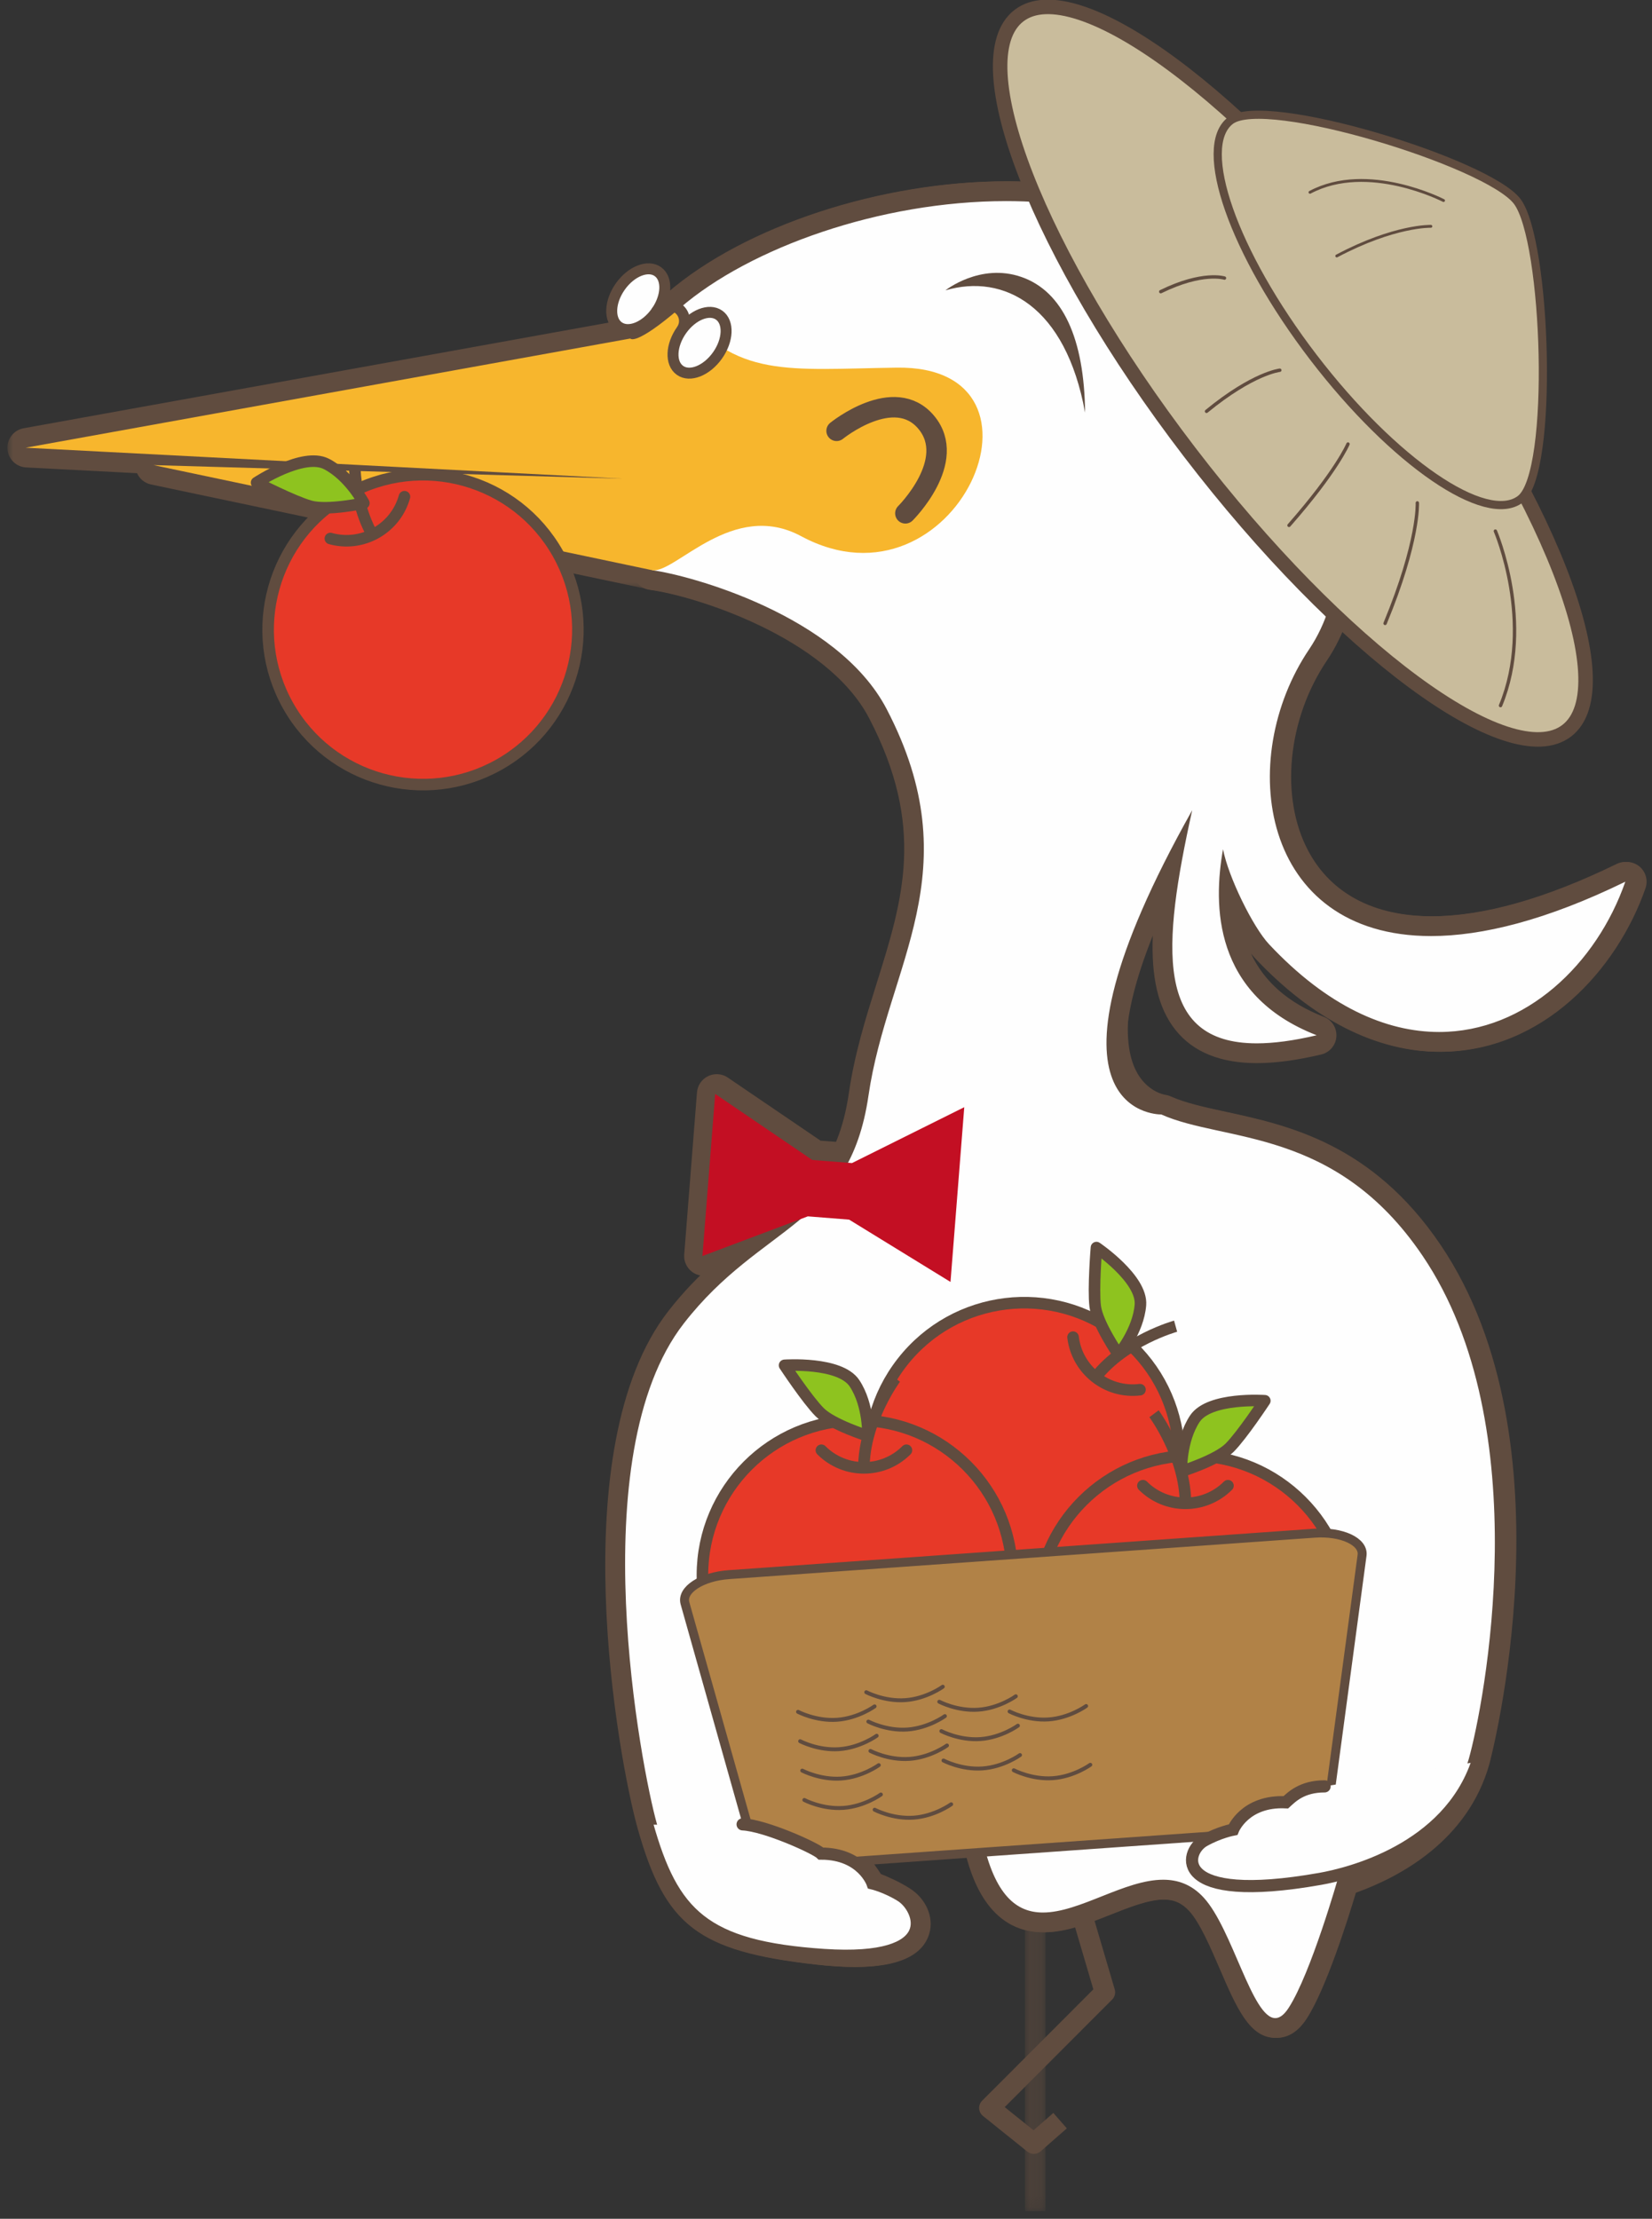
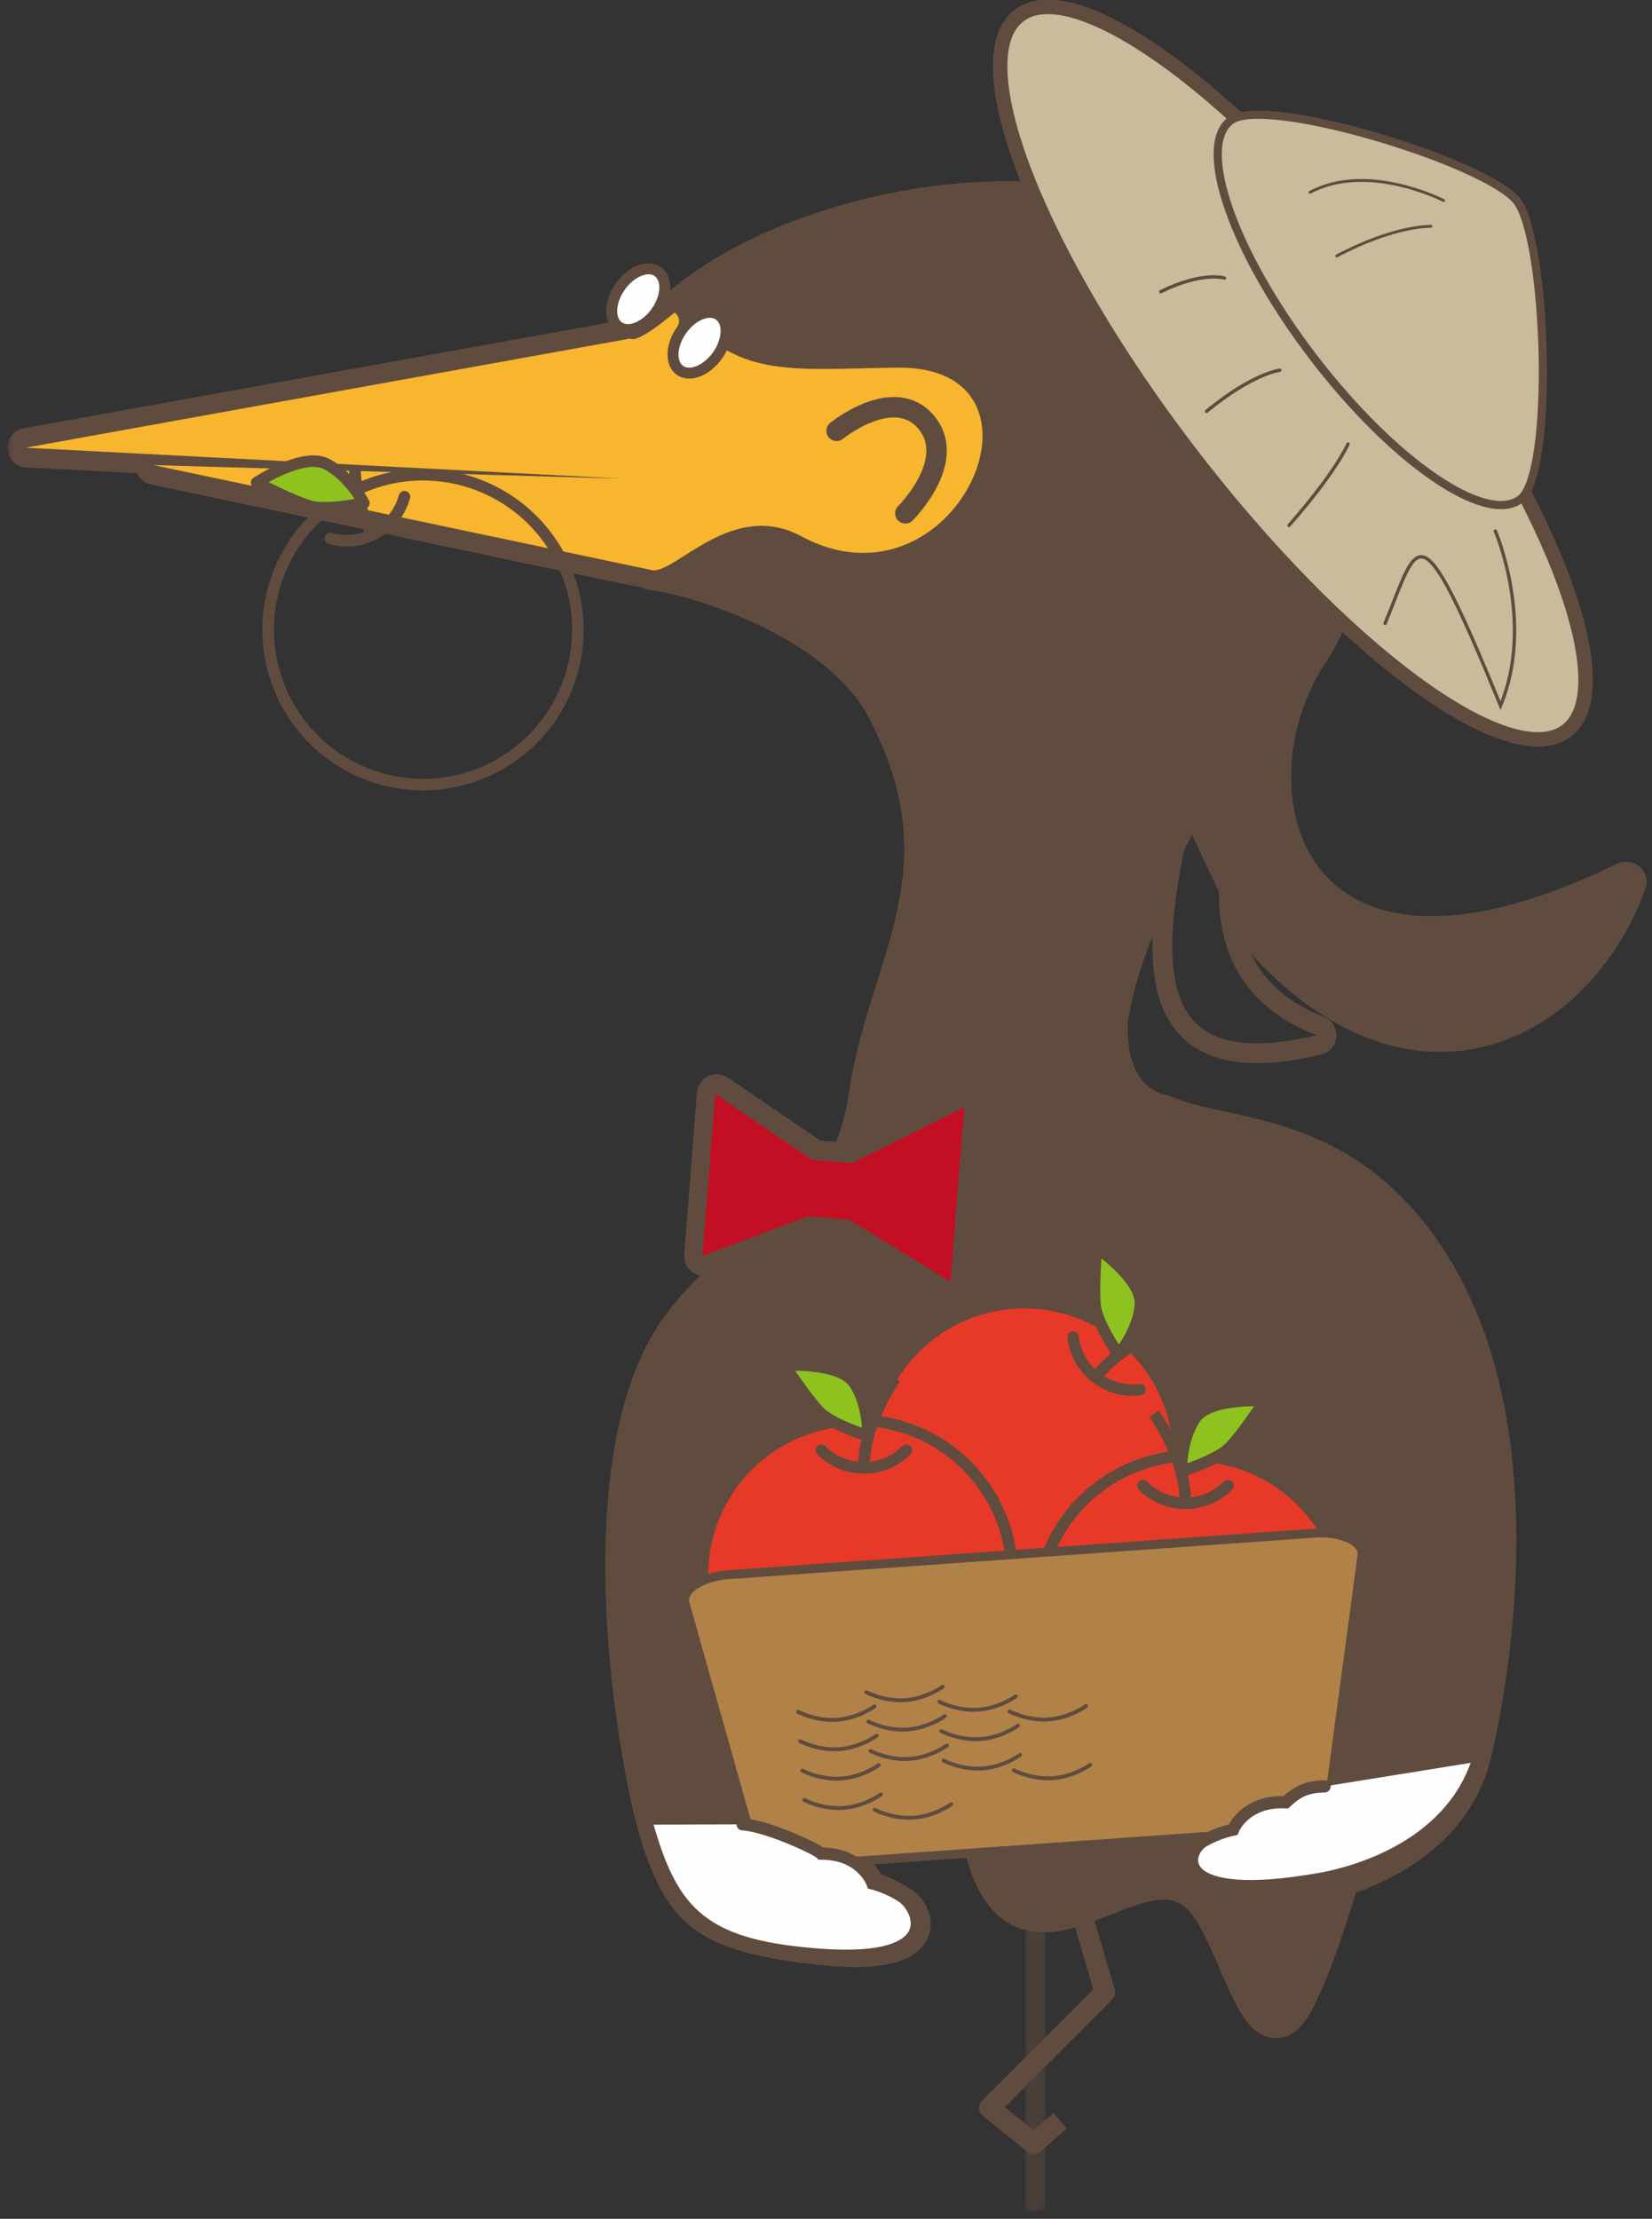
<svg xmlns="http://www.w3.org/2000/svg" xmlns:xlink="http://www.w3.org/1999/xlink" width="143" height="192" viewBox="0 0 143 192">
  <rect x="0" y="0" width="143" height="192" fill="#333333" stroke="none" />
  <defs>
    <polygon id="水果集合-鷺小白-a" points=".473 .511 1.473 .511 1.473 28.846 .473 28.846" />
    <polygon id="水果集合-鷺小白-c" points="0 .033 86.248 .033 86.248 26.189 0 26.189" />
  </defs>
  <g fill="none" fill-rule="evenodd">
    <g transform="translate(88.642 162.5)">
      <mask id="水果集合-鷺小白-b" fill="#fff">
        <use xlink:href="#水果集合-鷺小白-a" />
      </mask>
      <line x1=".973" x2=".973" y1=".511" y2="28.847" stroke="#604C3F" stroke-width="1.774" mask="url(#水果集合-鷺小白-b)" />
    </g>
    <polyline stroke="#604C3F" stroke-linejoin="round" stroke-width="1.774" points="92.433 161.5 95.642 172.403 85.642 182.411 89.491 185.5 91.763 183.51" />
    <g transform="translate(.642 .5)">
      <path fill="#604C3F" d="M109.878,174.991 C108.211,174.99 107.175,172.591 105.864,169.556 C105.022,167.602 104.065,165.387 103.05,164.284 C102.255,163.421 101.34,163.018 100.173,163.018 C98.644,163.018 96.87,163.721 95.154,164.402 C93.356,165.117 91.496,165.855 89.767,165.855 C86.725,165.855 84.806,163.689 83.745,159.046 C80.743,156.584 77.633,152.642 74.693,147.584 L66.273,156.725 C68.369,157.286 71.068,158.495 71.856,159.09 C73.468,159.925 74.61,161.654 75.026,162.36 C75.555,162.556 76.647,162.997 77.636,163.621 C78.532,164.185 79.334,165.347 78.982,166.569 C78.545,168.085 76.674,168.855 73.427,168.855 C72.462,168.855 71.36,168.785 70.153,168.649 C60.382,167.539 57.784,165.566 55.522,157.543 C53.843,151.597 49.009,125.06 58.008,113.491 C60.595,110.165 63.32,108.112 65.723,106.3 C69.696,103.305 72.834,100.941 73.817,94.188 C74.3,90.868 75.254,87.826 76.177,84.885 C78.424,77.721 80.545,70.953 75.473,61.244 C71.642,53.904 59.75,50.21 55.851,49.695 C55.452,49.641 55.141,49.316 55.11,48.913 C54.953,46.888 53.695,29.032 57.826,25.473 C64.371,19.834 75.927,16.046 86.58,16.046 C93.119,16.046 102.245,17.477 108.599,24.298 C113.861,29.952 119.87,46.76 113.516,56.168 C109.927,61.482 109.238,68.619 111.841,73.52 C113.326,76.314 116.531,79.649 123.357,79.649 C127.99,79.649 133.525,78.093 139.804,75.029 C139.922,74.972 140.051,74.944 140.178,74.944 C140.382,74.944 140.585,75.016 140.746,75.159 C141.005,75.389 141.101,75.753 140.987,76.08 C138.631,82.839 132.483,89.658 124.058,89.658 C118.846,89.658 113.539,86.937 108.711,81.791 C107.538,80.539 104.132,73.163 102.608,69.792 C95.3,83.248 95.448,89.57 96.914,92.513 C98.049,94.786 100.032,95.079 100.115,95.09 C100.198,95.102 100.284,95.124 100.359,95.159 C101.727,95.771 103.389,96.132 105.312,96.548 C110.791,97.738 117.608,99.215 123.347,107.701 C132.902,121.826 129.425,144.943 127.454,151.928 C125.627,158.407 119.696,161.378 116.03,162.624 C115.507,164.406 113.5,171.02 111.75,173.716 C111.202,174.561 110.573,174.991 109.878,174.991" />
      <path fill="#604C3F" d="M86.58,15.191 C75.737,15.191 63.957,19.063 57.267,24.824 C52.91,28.578 53.996,45.605 54.257,48.978 C54.321,49.784 54.938,50.438 55.739,50.543 C59.521,51.042 71.039,54.599 74.716,61.639 C79.624,71.037 77.648,77.335 75.361,84.63 C74.427,87.604 73.463,90.678 72.971,94.065 C72.04,100.469 69.173,102.629 65.207,105.619 C62.761,107.461 59.989,109.55 57.334,112.966 C48.115,124.818 52.995,151.746 54.698,157.777 C57.062,166.157 59.934,168.35 70.056,169.499 C71.294,169.638 72.428,169.712 73.426,169.712 C77.103,169.712 79.248,168.733 79.804,166.806 C80.212,165.395 79.507,163.786 78.091,162.898 C77.198,162.334 76.224,161.909 75.608,161.666 C75.057,160.786 73.902,159.199 72.282,158.347 C71.448,157.767 69.599,156.917 67.818,156.311 L74.544,149.011 C77.284,153.555 80.168,157.15 82.971,159.517 C83.507,161.83 84.981,166.71 89.767,166.71 C91.66,166.71 93.597,165.941 95.471,165.199 C97.11,164.547 98.807,163.873 100.173,163.873 C101.096,163.873 101.789,164.18 102.421,164.865 C103.339,165.86 104.264,168.004 105.079,169.895 C106.516,173.222 107.648,175.846 109.88,175.846 C110.882,175.846 111.753,175.287 112.47,174.182 C114.158,171.576 116.05,165.546 116.726,163.288 C120.577,161.903 126.416,158.767 128.278,152.16 C128.356,151.887 135.659,124.378 124.056,107.222 C118.123,98.451 110.824,96.87 105.494,95.713 C103.615,95.306 101.995,94.954 100.706,94.38 C100.549,94.307 100.381,94.262 100.209,94.24 C100.17,94.234 98.573,93.967 97.658,92.086 C96.594,89.897 95.934,84.412 102.546,71.728 C104.337,75.641 106.985,81.201 108.086,82.376 C113.081,87.699 118.603,90.514 124.058,90.514 C132.904,90.514 139.341,83.408 141.795,76.363 C142.022,75.706 141.834,74.98 141.315,74.52 C140.993,74.234 140.587,74.088 140.178,74.088 C139.923,74.088 139.667,74.144 139.427,74.262 C133.267,77.268 127.86,78.792 123.357,78.792 C118.291,78.792 114.568,76.831 112.597,73.117 C110.135,68.486 110.804,61.713 114.226,56.647 C117.155,52.308 117.883,45.926 116.272,38.678 C114.963,32.778 112.197,26.906 109.226,23.716 C102.661,16.67 93.288,15.191 86.58,15.191 M86.58,16.902 C94.72,16.902 102.64,19.158 107.973,24.885 C113.191,30.486 118.82,46.784 112.808,55.688 C106.415,65.153 108.555,80.502 123.357,80.502 C127.79,80.502 133.362,79.125 140.178,75.799 C137.711,82.883 131.58,88.803 124.058,88.803 C119.495,88.803 114.417,86.624 109.335,81.206 C107.947,79.727 102.687,67.878 102.687,67.878 C87.732,94.487 100.008,95.94 100.008,95.94 C105.455,98.378 115.078,97.003 122.637,108.181 C132.656,122.99 127.937,147.067 126.63,151.696 C124.839,158.05 118.781,160.85 115.333,161.952 C115.333,161.952 112.972,170.259 111.033,173.251 C110.634,173.87 110.25,174.137 109.88,174.137 C107.876,174.137 106.166,166.404 103.679,163.705 C102.635,162.571 101.444,162.161 100.173,162.161 C96.832,162.161 92.941,165 89.767,165 C87.495,165 85.591,163.548 84.515,158.57 C81.229,155.952 77.836,151.463 74.856,146.144 L64.596,157.283 C66.56,157.374 70.923,159.347 71.39,159.813 C73.22,160.713 74.437,163.057 74.437,163.057 C74.437,163.057 75.915,163.548 77.181,164.344 C78.624,165.254 79.421,167.999 73.426,167.999 C72.527,167.999 71.474,167.937 70.249,167.797 C60.855,166.731 58.531,165.065 56.346,157.31 C55.039,152.682 49.746,125.507 58.684,114.018 C65.421,105.351 73.015,105.644 74.664,94.314 C76.312,82.982 83.576,74.91 76.232,60.848 C71.98,52.705 59.11,49.261 55.964,48.847 C55.964,48.847 54.462,29.5 58.383,26.123 C64.394,20.944 75.685,16.902 86.58,16.902" />
      <path fill="#604C3F" d="M81.764,111.289 C81.608,111.289 81.454,111.247 81.317,111.162 L72.716,105.876 L69.537,105.626 L60.592,108.991 C60.493,109.027 60.392,109.045 60.29,109.045 C60.108,109.045 59.927,108.986 59.776,108.874 C59.542,108.697 59.414,108.413 59.438,108.123 L60.543,94.099 C60.567,93.793 60.749,93.525 61.026,93.393 C61.144,93.337 61.269,93.311 61.396,93.311 C61.564,93.311 61.733,93.359 61.877,93.457 L70.092,99.042 L73.065,99.275 L82.575,94.542 C82.695,94.484 82.825,94.455 82.955,94.455 C83.124,94.455 83.29,94.503 83.434,94.599 C83.691,94.773 83.833,95.071 83.808,95.376 L82.615,110.501 C82.594,110.797 82.417,111.06 82.151,111.196 C82.029,111.258 81.897,111.289 81.764,111.289" />
      <path fill="#604C3F" d="M61.396 92.453C61.144 92.453 60.889 92.51 60.655 92.622 60.106 92.885 59.737 93.421 59.69 94.031L58.585 108.055C58.538 108.637 58.794 109.206 59.262 109.557 59.563 109.783 59.925 109.9 60.291 109.9 60.493 109.9 60.697 109.864 60.892 109.791L69.661 106.495 72.444 106.713 80.867 111.892C81.141 112.061 81.452 112.146 81.764 112.146 82.029 112.146 82.295 112.084 82.539 111.96 83.07 111.691 83.423 111.164 83.47 110.568L84.653 95.563C84.663 95.48 84.669 95.396 84.669 95.31 84.669 94.365 83.909 93.598 82.963 93.598L82.958 93.598 82.955 93.598 82.922 93.598C82.648 93.605 82.389 93.675 82.16 93.793L72.898 98.404 70.386 98.207 62.358 92.748C62.069 92.553 61.732 92.453 61.396 92.453M61.396 94.164L69.799 99.876 73.236 100.146 82.957 95.31 81.764 110.433 72.989 105.039 69.415 104.758 60.289 108.19 61.396 94.164M55.853 49.696L12.607 40.589C12.173 40.496 11.88 40.09 11.934 39.648 11.934 39.641 11.936 39.636 11.936 39.63L1.666 39.097C1.233 39.074.884 38.729.856 38.296.83 37.863 1.131 37.476 1.558 37.4L53.898 27.952C53.948 27.944 53.999 27.939 54.051 27.939 54.139 27.939 54.226 27.953 54.311 27.979 54.561 27.897 55.494 27.481 57.826 25.474 57.982 25.339 58.18 25.266 58.385 25.266 58.412 25.266 58.443 25.267 58.471 25.27 58.706 25.293 58.921 25.413 59.064 25.6 62.324 29.853 65.317 30.571 70.791 30.571 71.862 30.571 73.008 30.545 74.246 30.515 75.145 30.495 76.092 30.472 77.095 30.458L77.319 30.456C83.273 30.456 85.394 33.948 85.394 37.215 85.395 42.402 80.613 48.204 74.214 48.204 72.29 48.204 70.343 47.68 68.427 46.65 67.439 46.119 66.45 45.86 65.408 45.86 63.042 45.86 60.905 47.216 59.189 48.306 57.954 49.091 56.977 49.71 56.09 49.71 56.053 49.71 55.889 49.7 55.853 49.696" />
      <g transform="translate(0 24.376)">
        <mask id="水果集合-鷺小白-d" fill="#fff">
          <use xlink:href="#水果集合-鷺小白-c" />
        </mask>
        <path fill="#604C3F" d="M58.384,0.033 C57.976,0.033 57.58,0.18 57.268,0.448 C55.448,2.016 54.555,2.544 54.209,2.713 C54.156,2.708 54.102,2.708 54.05,2.708 C53.949,2.708 53.847,2.716 53.746,2.734 L1.407,12.183 C0.552,12.335 -0.051,13.107 0.003,13.975 C0.058,14.841 0.755,15.53 1.621,15.574 L11.222,16.073 C11.438,16.557 11.876,16.931 12.431,17.048 L55.612,26.144 C55.654,26.153 55.698,26.16 55.74,26.166 C55.854,26.183 55.971,26.189 56.091,26.189 C57.227,26.189 58.295,25.512 59.648,24.652 C61.27,23.622 63.291,22.339 65.407,22.339 C66.306,22.339 67.161,22.564 68.022,23.027 C70.063,24.125 72.146,24.683 74.213,24.683 C81.101,24.683 86.248,18.429 86.248,12.839 C86.248,10.657 85.474,8.788 84.007,7.432 C82.419,5.967 80.17,5.222 77.318,5.222 L77.084,5.224 C76.08,5.24 75.13,5.263 74.228,5.282 C72.991,5.313 71.85,5.339 70.786,5.339 C65.605,5.339 62.783,4.671 59.742,0.704 C59.455,0.331 59.027,0.092 58.559,0.043 C58.501,0.037 58.442,0.033 58.384,0.033 M58.384,1.746 C61.918,6.355 65.358,7.05 70.786,7.05 C72.635,7.05 74.715,6.971 77.107,6.935 L77.318,6.935 C89.751,6.935 84.41,22.97 74.213,22.97 C72.531,22.97 70.719,22.536 68.833,21.52 C67.645,20.882 66.498,20.628 65.407,20.628 C61.159,20.628 57.75,24.478 56.091,24.478 C56.049,24.478 56.005,24.475 55.964,24.47 L12.783,15.374 L53.374,16.546 L1.71,13.866 L54.05,4.418 C54.05,4.418 54.084,4.478 54.235,4.478 C54.596,4.478 55.617,4.13 58.384,1.746" mask="url(#水果集合-鷺小白-d)" />
      </g>
-       <path fill="#FEFEFE" d="M109.748,174.991 C108.081,174.99 107.045,172.591 105.734,169.554 C104.892,167.601 103.935,165.387 102.92,164.284 C102.125,163.421 101.21,163.018 100.043,163.018 C98.516,163.018 96.741,163.721 95.024,164.402 C93.226,165.117 91.366,165.855 89.637,165.855 C86.595,165.855 84.676,163.689 83.615,159.046 C80.613,156.584 77.503,152.642 74.563,147.584 L66.143,156.725 C68.239,157.286 70.938,158.495 71.726,159.09 C73.338,159.925 74.48,161.654 74.896,162.36 C75.425,162.556 76.517,162.997 77.506,163.621 C78.402,164.185 79.204,165.347 78.852,166.569 C78.415,168.085 76.544,168.855 73.297,168.855 C72.332,168.855 71.23,168.785 70.023,168.649 C60.252,167.539 57.654,165.566 55.392,157.543 C53.713,151.597 48.879,125.06 57.878,113.491 C60.465,110.165 63.19,108.112 65.593,106.3 C69.566,103.305 72.704,100.941 73.687,94.188 C74.17,90.868 75.124,87.826 76.047,84.885 C78.294,77.721 80.415,70.953 75.343,61.244 C71.512,53.904 59.62,50.21 55.721,49.695 C55.322,49.641 55.011,49.316 54.98,48.913 C54.823,46.888 53.565,29.032 57.696,25.473 C64.241,19.834 75.797,16.046 86.45,16.046 C92.989,16.046 102.115,17.477 108.469,24.298 C113.731,29.95 119.742,46.758 113.388,56.168 C109.797,61.482 109.108,68.619 111.711,73.52 C113.196,76.314 116.401,79.649 123.227,79.649 C127.86,79.649 133.395,78.093 139.674,75.029 C139.792,74.972 139.921,74.944 140.048,74.944 C140.252,74.944 140.455,75.016 140.616,75.159 C140.875,75.389 140.971,75.753 140.857,76.08 C138.502,82.839 132.355,89.658 123.929,89.658 C118.716,89.658 113.409,86.937 108.581,81.791 C107.697,80.848 106.589,78.934 105.719,77.003 C105.767,82.473 108.42,86.26 113.641,88.286 C113.989,88.423 114.21,88.77 114.184,89.144 C114.16,89.518 113.893,89.832 113.528,89.918 C111.493,90.399 109.681,90.642 108.144,90.642 C105.279,90.642 103.144,89.791 101.795,88.112 C99.674,85.47 99.596,81.141 100.586,75.17 C94.934,86.637 95.68,91.359 96.767,93.218 C97.848,95.063 99.78,95.084 99.863,95.084 C99.983,95.084 100.118,95.11 100.229,95.159 C101.597,95.771 103.259,96.132 105.182,96.548 C110.661,97.738 117.478,99.215 123.217,107.701 C132.768,121.82 129.295,144.942 127.325,151.928 C125.497,158.407 119.566,161.378 115.9,162.624 C115.377,164.406 113.37,171.02 111.623,173.716 C111.074,174.561 110.445,174.991 109.749,174.991 L109.748,174.991 Z" />
      <path fill="#604C3F" d="M86.45,15.191 C75.607,15.191 63.827,19.063 57.138,24.824 C52.78,28.578 53.866,45.605 54.127,48.978 C54.191,49.784 54.808,50.438 55.609,50.543 C59.391,51.042 70.909,54.599 74.586,61.639 C79.494,71.037 77.518,77.335 75.231,84.63 C74.297,87.604 73.333,90.678 72.841,94.065 C71.91,100.469 69.043,102.629 65.077,105.619 C62.631,107.461 59.859,109.55 57.203,112.966 C47.986,124.817 52.866,151.746 54.568,157.777 C56.932,166.157 59.803,168.35 69.926,169.499 C71.165,169.638 72.298,169.712 73.296,169.712 C76.973,169.712 79.118,168.733 79.674,166.806 C80.082,165.395 79.377,163.786 77.961,162.898 C77.067,162.334 76.094,161.909 75.478,161.666 C74.927,160.786 73.774,159.199 72.152,158.347 C71.318,157.767 69.469,156.917 67.688,156.311 L74.414,149.011 C77.154,153.555 80.038,157.15 82.841,159.517 C83.377,161.83 84.851,166.71 89.637,166.71 C91.53,166.71 93.467,165.941 95.341,165.199 C96.98,164.547 98.678,163.873 100.043,163.873 C100.966,163.873 101.659,164.18 102.291,164.865 C103.209,165.86 104.133,168.004 104.949,169.895 C106.386,173.222 107.518,175.846 109.749,175.846 C110.752,175.846 111.623,175.287 112.341,174.182 C114.028,171.576 115.92,165.546 116.596,163.288 C120.447,161.903 126.285,158.767 128.148,152.16 C128.226,151.887 135.528,124.375 123.926,107.222 C117.995,98.451 110.694,96.87 105.364,95.713 C103.485,95.306 101.865,94.954 100.576,94.38 C100.357,94.279 100.118,94.229 99.879,94.229 C99.865,94.229 99.852,94.231 99.839,94.231 C99.707,94.227 98.309,94.175 97.499,92.773 C96.819,91.601 95.987,88.358 99.145,80.468 C99.011,83.968 99.561,86.697 101.127,88.647 C102.647,90.538 105.006,91.497 108.144,91.497 C109.771,91.497 111.595,91.254 113.724,90.751 C114.452,90.579 114.987,89.952 115.037,89.203 C115.089,88.457 114.649,87.761 113.95,87.49 C110.91,86.31 108.805,84.48 107.645,82.018 C107.751,82.148 107.855,82.267 107.955,82.376 C112.951,87.699 118.472,90.514 123.928,90.514 C132.774,90.514 139.211,83.408 141.664,76.361 C141.892,75.706 141.703,74.98 141.185,74.52 C140.863,74.234 140.457,74.088 140.048,74.088 C139.792,74.088 139.537,74.144 139.297,74.262 C133.136,77.268 127.73,78.792 123.229,78.792 C118.16,78.792 114.439,76.831 112.466,73.117 C110.005,68.486 110.674,61.713 114.096,56.647 C117.025,52.308 117.753,45.926 116.142,38.678 C114.832,32.778 112.067,26.906 109.096,23.716 C102.531,16.67 93.158,15.191 86.45,15.191 M86.45,16.902 C94.59,16.902 102.51,19.158 107.843,24.885 C113.061,30.486 118.69,46.784 112.679,55.688 C106.287,65.153 108.425,80.502 123.229,80.502 C127.66,80.502 133.232,79.125 140.048,75.799 C137.581,82.883 131.45,88.803 123.928,88.803 C119.365,88.803 114.286,86.624 109.205,81.206 C107.817,79.727 105.682,75.381 105.225,72.989 C104.371,77.794 104.343,85.595 113.331,89.086 C111.321,89.56 109.603,89.786 108.144,89.786 C99.291,89.786 99.934,81.454 102.557,69.614 C87.914,95.667 99.377,95.94 99.863,95.94 L99.879,95.94 C105.325,98.378 114.948,97.003 122.507,108.181 C132.525,122.99 127.806,147.067 126.502,151.696 C124.709,158.05 118.651,160.85 115.203,161.952 C115.203,161.952 112.842,170.259 110.905,173.251 C110.505,173.87 110.12,174.137 109.749,174.137 C107.746,174.137 106.036,166.404 103.548,163.705 C102.507,162.571 101.314,162.161 100.043,162.161 C96.702,162.161 92.81,165 89.637,165 C87.365,165 85.461,163.548 84.385,158.57 C81.099,155.952 77.706,151.463 74.726,146.144 L64.466,157.283 C66.432,157.374 70.793,159.347 71.26,159.813 C73.089,160.713 74.307,163.057 74.307,163.057 C74.307,163.057 75.785,163.548 77.051,164.344 C78.494,165.254 79.29,167.999 73.296,167.999 C72.397,167.999 71.344,167.937 70.119,167.797 C60.725,166.731 58.401,165.065 56.215,157.31 C54.909,152.682 49.616,125.507 58.554,114.018 C65.291,105.351 72.885,105.644 74.534,94.314 C76.182,82.982 83.446,74.91 76.102,60.848 C71.85,52.705 58.98,49.261 55.834,48.847 C55.834,48.847 54.332,29.5 58.253,26.123 C64.264,20.944 75.555,16.902 86.45,16.902" />
      <path fill="#C9BC9C" d="M134.977,62.733 C130.045,66.511 115.433,55.724 102.34,38.634 C89.247,21.546 82.632,4.629 87.566,0.851 C92.497,-2.929 107.111,7.858 120.202,24.948 C133.295,42.036 139.908,58.953 134.977,62.733" />
      <path stroke="#604C3F" stroke-width="1.255" d="M134.977,62.733 C130.045,66.511 115.433,55.724 102.34,38.634 C89.247,21.546 82.632,4.629 87.566,0.851 C92.497,-2.929 107.111,7.858 120.202,24.948 C133.295,42.036 139.908,58.953 134.977,62.733 Z" />
      <path fill="#C9BC9C" d="M130.968,42.695 C128.006,44.966 119.985,39.473 113.054,30.426 C106.122,21.379 102.904,12.204 105.868,9.935 C108.831,7.663 128.123,13.575 130.682,16.918 C133.243,20.259 133.93,40.425 130.968,42.695" />
      <path stroke="#604C3F" stroke-width=".708" d="M130.968,42.695 C128.006,44.966 119.985,39.473 113.054,30.426 C106.122,21.379 102.904,12.204 105.868,9.935 C108.831,7.663 128.123,13.575 130.682,16.918 C133.243,20.259 133.93,40.425 130.968,42.695 Z" />
-       <path stroke="#604C3F" stroke-linecap="round" stroke-width=".293" d="M128.8 45.458C128.8 45.458 132.214 53.399 129.247 60.557M122.045 43.019C122.045 43.019 122.219 46.287 119.253 53.446M116.043 37.925C116.043 37.925 115.062 40.276 110.937 44.963M110.14 31.537C110.14 31.537 107.834 31.782 103.797 35.094M105.352 23.564C105.352 23.564 103.472 22.954 99.834 24.739" />
+       <path stroke="#604C3F" stroke-linecap="round" stroke-width=".293" d="M128.8 45.458C128.8 45.458 132.214 53.399 129.247 60.557C122.045 43.019 122.219 46.287 119.253 53.446M116.043 37.925C116.043 37.925 115.062 40.276 110.937 44.963M110.14 31.537C110.14 31.537 107.834 31.782 103.797 35.094M105.352 23.564C105.352 23.564 103.472 22.954 99.834 24.739" />
      <path stroke="#604C3F" stroke-linecap="round" stroke-width=".248" d="M124.314 16.854C124.314 16.854 117.777 13.472 112.752 16.141M123.217 19.085C123.217 19.085 120.096 18.983 115.07 21.65" />
      <polygon fill="#C30F23" points="69.285 104.757 60.162 108.189 61.265 94.164 69.668 99.877 73.107 100.146 82.826 95.31 81.635 110.433 72.86 105.04" />
      <path fill="#FEFEFE" d="M56.158,26.493 C55.22,27.813 53.766,28.388 52.911,27.781 C52.054,27.173 52.119,25.609 53.055,24.291 C53.991,22.972 55.446,22.397 56.302,23.004 C57.159,23.612 57.094,25.174 56.158,26.493" />
      <path stroke="#604C3F" stroke-width=".949" d="M56.158,26.493 C55.22,27.813 53.766,28.388 52.911,27.781 C52.054,27.173 52.119,25.609 53.055,24.291 C53.991,22.972 55.446,22.397 56.302,23.004 C57.159,23.612 57.094,25.174 56.158,26.493 Z" />
      <path fill="#F7B62D" d="M76.978,31.313 C91.762,31.1 82.1,53.106 68.702,45.897 C62.774,42.707 57.847,49.111 55.833,48.846 L12.652,39.749 L53.246,40.922 L1.581,38.243 L53.921,28.794 C53.921,28.794 54.332,29.5 58.255,26.121 C62.993,32.301 67.561,31.447 76.978,31.313" />
      <path fill="#FEFEFE" d="M61.464,30.261 C60.527,31.581 59.072,32.158 58.218,31.548 C57.361,30.94 57.426,29.379 58.362,28.059 C59.298,26.739 60.753,26.164 61.609,26.772 C62.465,27.381 62.4,28.941 61.464,30.261" />
      <path stroke="#604C3F" stroke-width=".949" d="M61.464 30.261C60.527 31.581 59.072 32.158 58.218 31.548 57.361 30.94 57.426 29.379 58.362 28.059 59.298 26.739 60.753 26.164 61.609 26.772 62.465 27.381 62.4 28.941 61.464 30.261zM56.158 26.493C56.59 25.884 57.433 25.741 58.041 26.175 58.65 26.606 58.793 27.451 58.361 28.058" />
      <path stroke="#604C3F" stroke-linecap="round" stroke-width="1.77" d="M71.774,36.782 C71.774,36.782 76.763,32.723 79.539,36.049 C82.314,39.377 77.728,43.921 77.728,43.921" />
      <path fill="#604C3F" d="M93.285,35.208 C93.22,28.811 91.356,24.715 87.781,23.47 C84.209,22.227 81.198,24.625 81.198,24.625 C86.246,23.14 91.608,25.963 93.285,35.208" />
      <path fill="#E73928" d="M98.568,133.909 C93.998,139.735 85.571,140.753 79.746,136.184 C73.92,131.616 72.901,123.188 77.471,117.36 C82.038,111.534 90.466,110.515 96.293,115.085 C102.119,119.655 103.137,128.083 98.568,133.909" />
      <path stroke="#604C3F" stroke-linecap="round" stroke-linejoin="round" d="M98.568 133.909C93.998 139.735 85.571 140.753 79.746 136.184 73.92 131.616 72.901 123.188 77.471 117.36 82.038 111.534 90.466 110.515 96.293 115.085 102.119 119.655 103.137 128.083 98.568 133.909zM98.036 119.756C95.181 120.1 92.586 118.065 92.243 115.21" />
      <path stroke="#604C3F" stroke-linejoin="round" d="M94.198,118.683 C96.708,115.481 101.12,114.261 101.12,114.261" />
      <path fill="#8EC31F" d="M94.269,107.459 C94.269,107.459 98.255,110.155 98.075,112.424 C97.891,114.69 96.18,116.721 96.18,116.721 C96.18,116.721 94.344,114.059 94.16,112.538 C93.975,111.015 94.269,107.459 94.269,107.459" />
      <path stroke="#604C3F" stroke-linecap="round" stroke-linejoin="round" d="M94.269,107.459 C94.269,107.459 98.255,110.155 98.075,112.424 C97.891,114.69 96.18,116.721 96.18,116.721 C96.18,116.721 94.344,114.059 94.16,112.538 C93.975,111.015 94.269,107.459 94.269,107.459 Z" />
-       <path fill="#E73928" d="M47.65,47.401 C51.289,53.851 49.009,62.027 42.561,65.664 C36.111,69.304 27.934,67.022 24.297,60.574 C20.661,54.125 22.939,45.946 29.388,42.309 C35.836,38.672 44.013,40.951 47.65,47.401" />
      <path stroke="#604C3F" stroke-linecap="round" stroke-linejoin="round" d="M47.65 47.401C51.289 53.851 49.009 62.027 42.561 65.664 36.111 69.304 27.934 67.022 24.297 60.574 20.661 54.125 22.939 45.946 29.388 42.309 35.836 38.672 44.013 40.951 47.65 47.401zM34.369 42.483C33.596 45.253 30.726 46.872 27.955 46.102" />
      <g transform="translate(29.25 39.492)">
        <path fill="#604C3F" d="M2.35,6.304 C1.255,4.364 0.902,2.157 0.814,0.508" />
        <path stroke="#604C3F" d="M2.35,6.304 C1.255,4.364 0.902,2.157 0.814,0.508" />
      </g>
      <path fill="#8EC31F" d="M21.569,41.264 C21.569,41.264 25.585,38.612 27.609,39.645 C29.634,40.68 30.856,43.04 30.856,43.04 C30.856,43.04 27.696,43.718 26.218,43.307 C24.743,42.895 21.569,41.264 21.569,41.264" />
      <path stroke="#604C3F" stroke-linecap="round" stroke-linejoin="round" d="M21.569,41.264 C21.569,41.264 25.585,38.612 27.609,39.645 C29.634,40.68 30.856,43.04 30.856,43.04 C30.856,43.04 27.696,43.718 26.218,43.307 C24.743,42.895 21.569,41.264 21.569,41.264 Z" />
      <path fill="#E73928" d="M89.138,138.873 C89.138,146.277 95.14,152.28 102.545,152.28 C109.948,152.28 115.951,146.277 115.951,138.873 C115.951,131.467 109.948,125.466 102.545,125.466 C95.14,125.466 89.138,131.467 89.138,138.873" />
      <path stroke="#604C3F" stroke-linecap="round" stroke-linejoin="round" d="M89.138 138.873C89.138 146.277 95.14 152.28 102.545 152.28 109.948 152.28 115.951 146.277 115.951 138.873 115.951 131.467 109.948 125.466 102.545 125.466 95.14 125.466 89.138 131.467 89.138 138.873zM98.29 128.064C100.323 130.097 103.62 130.097 105.653 128.064" />
      <path stroke="#604C3F" stroke-linejoin="round" d="M101.972,129.589 C101.972,125.521 99.253,121.837 99.253,121.837" />
      <path fill="#8EC31F" d="M108.842,120.714 C108.842,120.714 104.041,120.375 102.784,122.271 C101.529,124.168 101.623,126.823 101.623,126.823 C101.623,126.823 104.711,125.859 105.795,124.777 C106.877,123.693 108.842,120.714 108.842,120.714" />
      <path stroke="#604C3F" stroke-linecap="round" stroke-linejoin="round" d="M108.842,120.714 C108.842,120.714 104.041,120.375 102.784,122.271 C101.529,124.168 101.623,126.823 101.623,126.823 C101.623,126.823 104.711,125.859 105.795,124.777 C106.877,123.693 108.842,120.714 108.842,120.714 Z" />
      <path fill="#E73928" d="M86.974,135.807 C86.974,143.211 80.971,149.214 73.568,149.214 C66.163,149.214 60.161,143.211 60.161,135.807 C60.161,128.401 66.163,122.4 73.568,122.4 C80.971,122.4 86.974,128.401 86.974,135.807" />
      <path stroke="#604C3F" stroke-linecap="round" stroke-linejoin="round" d="M86.974 135.807C86.974 143.211 80.971 149.214 73.568 149.214 66.163 149.214 60.161 143.211 60.161 135.807 60.161 128.401 66.163 122.4 73.568 122.4 80.971 122.4 86.974 128.401 86.974 135.807zM77.821 124.997C75.788 127.03 72.491 127.03 70.458 124.997" />
      <path stroke="#604C3F" stroke-linejoin="round" d="M74.139,126.523 C74.139,122.455 76.858,118.771 76.858,118.771" />
      <path fill="#8EC31F" d="M67.271,117.648 C67.271,117.648 72.071,117.308 73.327,119.205 C74.583,121.101 74.487,123.757 74.487,123.757 C74.487,123.757 71.4,122.793 70.318,121.711 C69.234,120.627 67.271,117.648 67.271,117.648" />
      <path stroke="#604C3F" stroke-linecap="round" stroke-linejoin="round" d="M67.271,117.648 C67.271,117.648 72.071,117.308 73.327,119.205 C74.583,121.101 74.487,123.757 74.487,123.757 C74.487,123.757 71.4,122.793 70.318,121.711 C69.234,120.627 67.271,117.648 67.271,117.648 Z" />
      <path fill="#B18247" d="M110.493,157.939 L68.705,160.895 C66.662,161.04 64.896,160.39 64.617,159.392 L58.651,138.236 C58.323,137.079 60.094,135.927 62.457,135.761 L113.141,132.175 C115.503,132.009 117.419,132.9 117.26,134.089 L114.33,155.874 C114.192,156.902 112.536,157.794 110.493,157.939" />
      <path stroke="#604C3F" stroke-linecap="round" stroke-linejoin="round" stroke-width=".775" d="M110.493,157.939 L68.705,160.895 C66.662,161.04 64.896,160.39 64.617,159.392 L58.651,138.236 C58.323,137.079 60.094,135.927 62.457,135.761 L113.141,132.175 C115.503,132.009 117.419,132.9 117.26,134.089 L114.33,155.874 C114.192,156.902 112.536,157.794 110.493,157.939 Z" />
      <path stroke="#604C3F" stroke-linecap="round" stroke-linejoin="round" stroke-width=".338" d="M75.064 147.16C75.064 147.16 73.647 148.189 71.817 148.32 69.986 148.45 68.437 147.633 68.437 147.633M75.245 149.703C75.245 149.703 73.828 150.731 71.998 150.863 70.168 150.993 68.62 150.175 68.62 150.175M75.427 152.245C75.427 152.245 74.009 153.274 72.179 153.405 70.349 153.535 68.801 152.718 68.801 152.718M75.608 154.787C75.608 154.787 74.191 155.816 72.362 155.946 70.532 156.078 68.982 155.26 68.982 155.26M80.967 145.46C80.967 145.46 79.55 146.491 77.721 146.621 75.891 146.752 74.342 145.935 74.342 145.935M81.15 148.003C81.15 148.003 79.731 149.033 77.902 149.163 76.072 149.293 74.523 148.476 74.523 148.476M81.331 150.545C81.331 150.545 79.914 151.575 78.084 151.705 76.254 151.835 74.704 151.018 74.704 151.018M81.694 155.63C81.694 155.63 80.276 156.659 78.446 156.79 76.616 156.92 75.068 156.103 75.068 156.103M87.29 146.287C87.29 146.287 85.873 147.318 84.043 147.448 82.212 147.578 80.663 146.76 80.663 146.76M87.471 148.83C87.471 148.83 86.054 149.858 84.224 149.99 82.394 150.12 80.844 149.302 80.844 149.302M87.653 151.372C87.653 151.372 86.235 152.401 84.405 152.531 82.575 152.662 81.026 151.845 81.026 151.845M93.376 147.13C93.376 147.13 91.957 148.16 90.127 148.29 88.297 148.42 86.749 147.603 86.749 147.603M93.737 152.215C93.737 152.215 92.32 153.243 90.491 153.375 88.661 153.505 87.112 152.688 87.112 152.688" />
      <g transform="translate(102.375 151.624)">
        <path fill="#FEFEFE" d="M11.643,2.459 C9.675,2.457 8.777,3.39 8.289,3.836 C4.732,3.668 3.723,6.202 3.723,6.202 C3.723,6.202 2.491,6.434 1.19,7.172 C-0.517,8.139 -1.649,12.744 11.263,10.463 C13.684,10.034 22.326,7.973 24.874,0.329" />
        <path stroke="#604C3F" stroke-linecap="round" stroke-width="1.053" d="M11.643,2.459 C9.675,2.457 8.777,3.39 8.289,3.836 C4.732,3.668 3.723,6.202 3.723,6.202 C3.723,6.202 2.491,6.434 1.19,7.172 C-0.517,8.139 -1.649,12.744 11.263,10.463 C13.684,10.034 22.326,7.973 24.874,0.329" />
      </g>
      <g transform="translate(55.25 156.499)">
        <path fill="#FEFEFE" d="M0.138,0.901 C2.327,8.654 5.036,11.48 15.416,12.174 C25.798,12.869 23.78,8.113 22.119,7.068 C20.853,6.272 19.636,5.981 19.636,5.981 C19.636,5.981 18.746,3.403 15.185,3.403 C14.719,2.935 10.354,0.962 8.39,0.871" />
        <path stroke="#604C3F" stroke-linecap="round" stroke-width="1.053" d="M0.138,0.901 C2.327,8.654 5.036,11.48 15.416,12.174 C25.798,12.869 23.78,8.113 22.119,7.068 C20.853,6.272 19.636,5.981 19.636,5.981 C19.636,5.981 18.746,3.403 15.185,3.403 C14.719,2.935 10.354,0.962 8.39,0.871" />
      </g>
    </g>
  </g>
</svg>